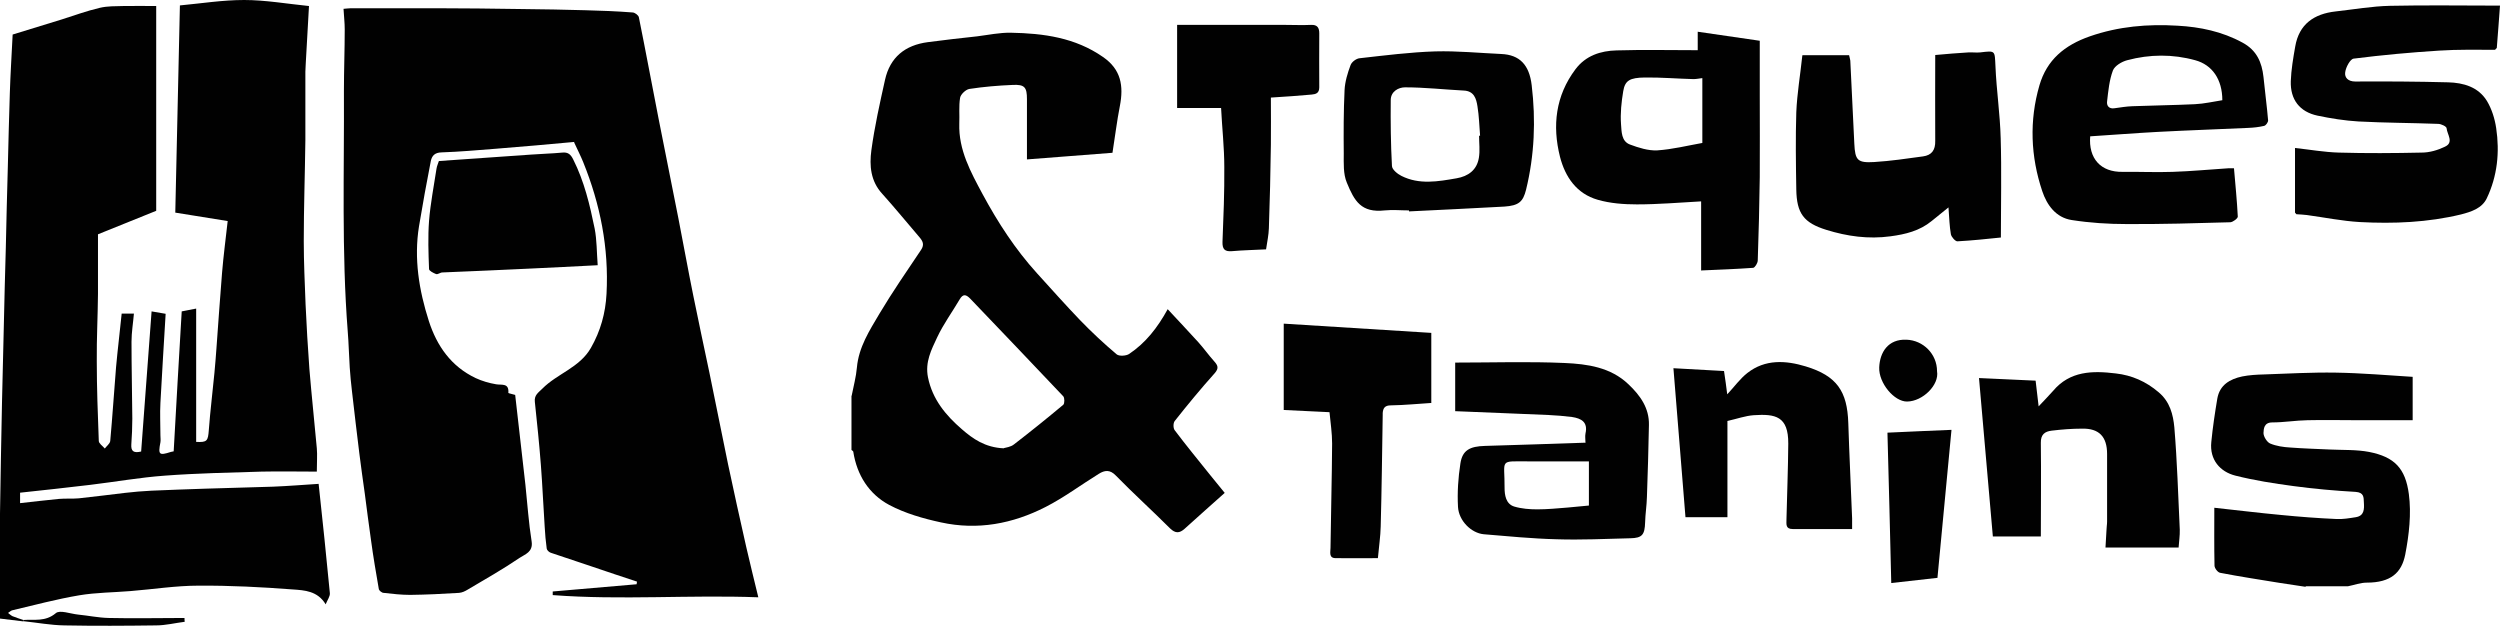
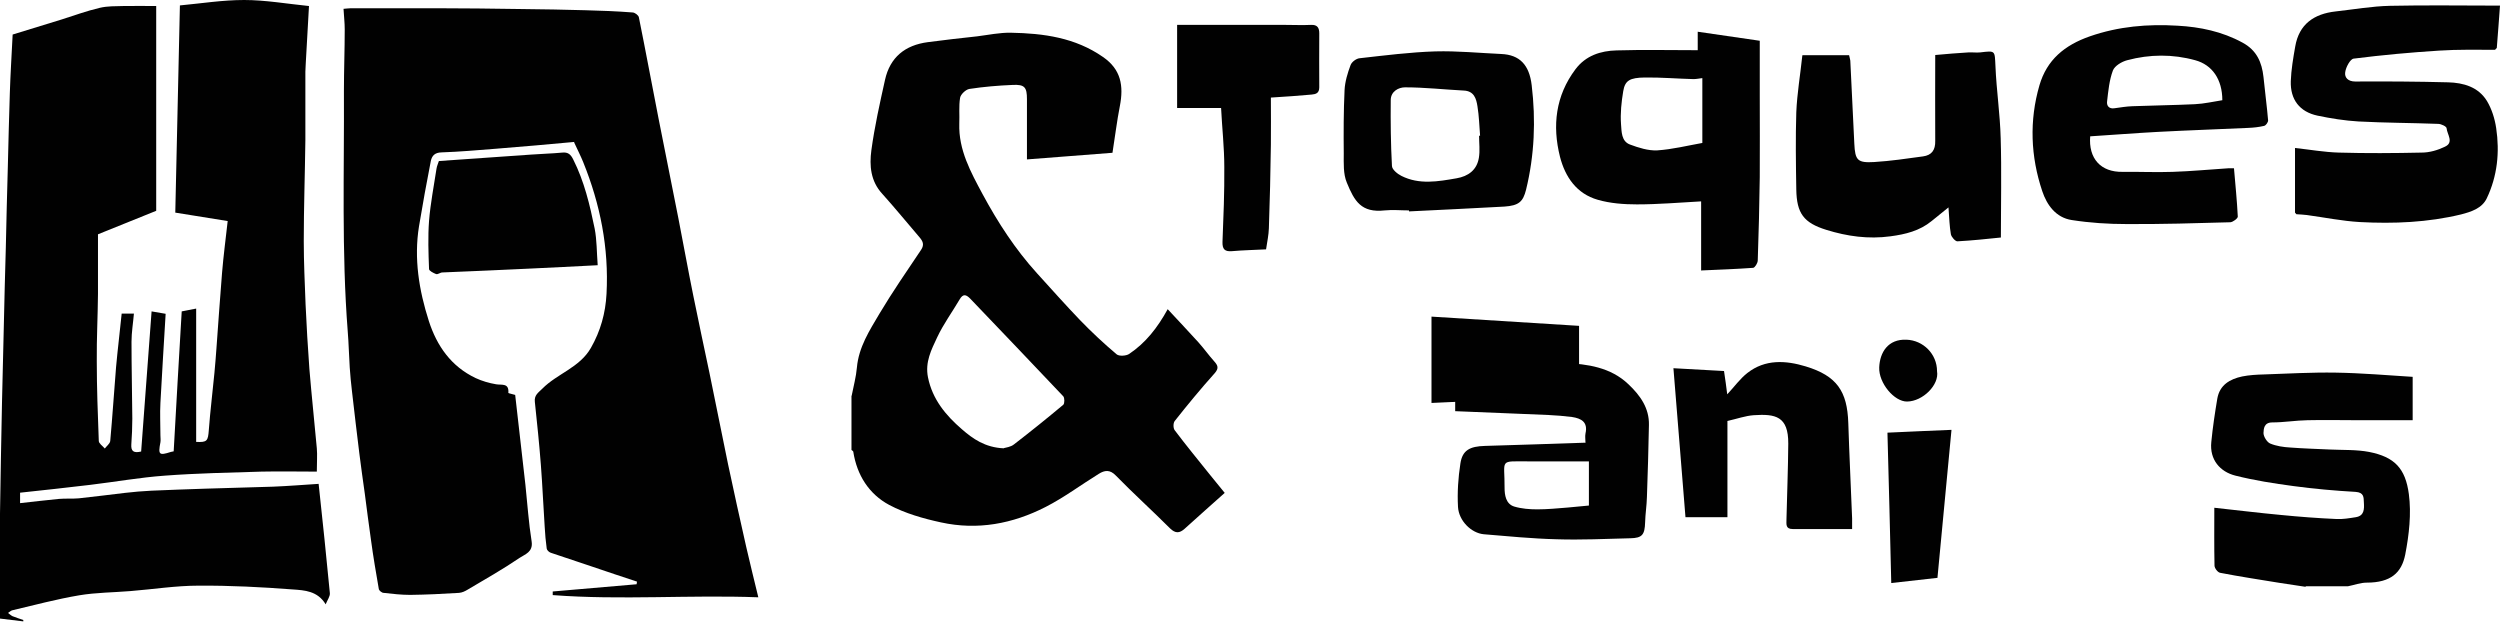
<svg xmlns="http://www.w3.org/2000/svg" id="Calque_2" viewBox="0 0 124.52 31.18">
  <g id="Calque_1-2">
    <g id="Calque_1-2">
      <path d="m42.42,19.71c.09-.47.22-.93.26-1.4.09-1.02.63-1.85,1.12-2.68.65-1.09,1.37-2.13,2.08-3.19.17-.26.08-.43-.08-.62-.62-.72-1.22-1.46-1.86-2.17-.58-.63-.64-1.4-.54-2.16.16-1.18.42-2.34.68-3.51.25-1.13,1-1.73,2.13-1.88.82-.11,1.64-.2,2.46-.29.56-.07,1.12-.19,1.68-.18,1.62.03,3.2.24,4.59,1.21.9.62,1.03,1.44.84,2.43-.15.76-.24,1.53-.37,2.34-1.44.11-2.82.22-4.26.33,0-1.06,0-2.03,0-3,0-.59-.11-.74-.71-.71-.72.03-1.44.09-2.16.2-.18.03-.43.27-.46.44-.07.42-.02.86-.04,1.29-.04,1.31.57,2.41,1.16,3.51.76,1.41,1.63,2.75,2.71,3.94.71.78,1.41,1.57,2.14,2.33.58.6,1.19,1.17,1.83,1.71.12.1.47.08.62-.02.82-.55,1.41-1.3,1.92-2.23.53.57,1.04,1.11,1.53,1.65.27.3.51.64.78.94.19.21.25.35.03.6-.69.77-1.35,1.57-1.99,2.38-.08.1-.08.36,0,.46.58.77,1.19,1.51,1.79,2.26.23.28.46.56.7.86-.67.6-1.34,1.19-2,1.79-.25.22-.45.24-.72-.02-.89-.89-1.83-1.74-2.71-2.64-.29-.3-.55-.26-.84-.08-.89.55-1.73,1.18-2.65,1.65-1.64.84-3.39,1.17-5.21.77-.88-.19-1.79-.45-2.58-.87-1.01-.54-1.61-1.49-1.79-2.65,0-.03-.06-.06-.09-.09v-2.69h0Zm7.58,2.61c.09-.03.34-.05.51-.19.83-.64,1.65-1.3,2.45-1.97.07-.06.07-.34,0-.42-1.54-1.63-3.09-3.25-4.64-4.87-.2-.2-.35-.25-.52.04-.37.63-.81,1.23-1.12,1.89-.29.62-.61,1.23-.46,1.99.22,1.1.89,1.9,1.69,2.59.54.47,1.15.91,2.09.95h0Z" style="fill:#010101; stroke-width:0px;" />
      <path d="m114.85,29.23c-.44-.07-.88-.13-1.32-.2-.98-.16-1.97-.31-2.95-.5-.12-.02-.28-.23-.28-.36-.02-.97-.01-1.95-.01-2.88,1.13.12,2.23.26,3.33.36.91.09,1.83.16,2.74.2.33.02.66-.04.98-.09.42-.07.42-.4.4-.73-.01-.27,0-.5-.41-.53-1.04-.06-2.07-.15-3.1-.29-.97-.13-1.94-.28-2.89-.52-.76-.19-1.29-.79-1.2-1.67.07-.73.18-1.45.3-2.17.12-.68.63-.97,1.24-1.1.35-.07.72-.09,1.08-.1,1.19-.04,2.39-.11,3.58-.09,1.28.02,2.56.13,3.83.21v2.16c-.95,0-1.83,0-2.71,0-.84,0-1.68-.02-2.53,0-.58.01-1.17.11-1.75.11-.42,0-.43.32-.44.53,0,.17.17.45.33.52.31.13.66.18,1,.2.66.05,1.33.07,1.99.1.65.03,1.31,0,1.94.12,1.27.25,1.81.82,1.98,2.1.13.98.01,2.03-.18,3.01-.18.91-.72,1.4-1.92,1.4-.31,0-.62.12-.93.18h-2.12,0Z" style="fill:#010101; stroke-width:0px;" />
      <path d="m28.6,7.07c-1.32.12-2.62.24-3.92.34-.9.07-1.79.15-2.69.18-.33.01-.47.16-.53.42-.21,1.08-.41,2.17-.59,3.26-.26,1.61,0,3.19.49,4.72.4,1.24,1.11,2.26,2.33,2.84.32.15.67.25,1.02.31.28.05.65-.08.61.43,0,.02.22.06.34.1.17,1.49.34,2.99.51,4.48.1.94.16,1.88.31,2.82.08.53-.34.64-.59.81-.84.57-1.72,1.07-2.6,1.59-.13.08-.28.15-.43.16-.81.05-1.62.09-2.43.1-.44,0-.88-.05-1.32-.1-.09,0-.22-.11-.24-.18-.14-.81-.28-1.62-.39-2.44-.11-.77-.21-1.55-.31-2.32-.09-.66-.19-1.33-.27-1.99-.13-1.04-.25-2.08-.37-3.12-.05-.39-.08-.78-.11-1.17-.04-.6-.05-1.2-.1-1.8-.31-3.99-.17-7.98-.19-11.98,0-1.02.04-2.05.04-3.07,0-.33-.04-.65-.06-1.02.14-.01.26-.03.38-.03,1.39,0,2.79,0,4.18,0,1.43,0,2.86.02,4.29.04,1.07.01,2.14.03,3.21.06.78.02,1.56.05,2.33.11.12,0,.3.14.32.24.34,1.68.65,3.36.98,5.04.32,1.66.67,3.32.99,4.98.25,1.28.48,2.56.74,3.84.26,1.29.54,2.58.81,3.87.31,1.51.61,3.01.92,4.52.29,1.38.6,2.76.91,4.14.19.82.39,1.64.6,2.5-3.41-.13-6.83.15-10.24-.11,0-.06,0-.12,0-.18,1.39-.12,2.78-.24,4.18-.36,0-.04.01-.09.02-.13-.76-.25-1.51-.5-2.27-.76-.68-.23-1.35-.45-2.03-.68-.09-.03-.19-.13-.2-.21-.05-.36-.08-.72-.1-1.08-.07-1.03-.11-2.05-.19-3.08-.08-1.05-.19-2.1-.3-3.14-.04-.34.17-.46.37-.66.74-.75,1.86-1.05,2.42-2.03.48-.84.73-1.73.78-2.7.12-2.28-.31-4.45-1.16-6.55-.12-.3-.27-.59-.45-.98h0Z" style="fill:#010101; stroke-width:0px;" />
      <path d="m1.16,30.95c-.41-.05-.82-.1-1.16-.14v-3.6c0-.55,0-1.09,0-1.63.03-1.85.06-3.7.1-5.56.03-1.26.06-2.52.09-3.78.03-1.31.06-2.61.1-3.92.03-1.34.06-2.68.1-4.02.03-1.23.06-2.45.1-3.68.03-.94.09-1.88.14-2.9.77-.24,1.61-.49,2.44-.75.63-.2,1.26-.43,1.9-.58.38-.09.78-.08,1.18-.09.54-.01,1.09,0,1.63,0v10.2c-1.01.41-1.97.8-2.9,1.17,0,.99,0,1.98,0,2.97-.01,1.12-.07,2.23-.06,3.35,0,1.32.05,2.65.1,3.97,0,.13.19.25.3.38.09-.12.25-.24.27-.37.11-1.22.19-2.45.29-3.68.08-.89.19-1.77.28-2.67h.61c-.04.47-.12.94-.12,1.4,0,1.28.03,2.55.04,3.83,0,.43-.02.86-.05,1.29-.02.33.11.44.49.35.17-2.31.34-4.63.52-6.98.23.04.46.08.7.12-.09,1.48-.18,2.96-.26,4.43-.03.54,0,1.09,0,1.63,0,.11.02.23,0,.34-.12.62-.07.67.52.48.04-.01.09-.02.14-.03.13-2.32.26-4.63.4-6.97.24-.05.48-.09.72-.14v6.64c.55.03.59-.05.63-.59.07-.95.19-1.9.28-2.85.04-.41.07-.82.1-1.22.09-1.26.18-2.52.28-3.77.07-.84.18-1.68.28-2.57-.85-.14-1.71-.28-2.61-.42.08-3.44.15-6.84.23-10.32C10.03.17,11.09,0,12.16,0c1.06,0,2.13.19,3.23.3-.05.96-.11,1.9-.16,2.84,0,.14-.02.28-.02.43,0,1.14,0,2.28,0,3.41-.02,1.68-.08,3.35-.08,5.03,0,1.05.05,2.1.09,3.15.05,1.07.11,2.15.19,3.22.11,1.32.25,2.63.37,3.95.03.34,0,.68,0,1.16-.88,0-1.82-.02-2.75,0-1.6.05-3.21.08-4.81.2-1.25.09-2.48.31-3.73.46-1.15.14-2.3.26-3.49.39v.52c.66-.07,1.29-.15,1.93-.21.33-.03.67,0,1-.03.76-.08,1.52-.18,2.29-.27.44-.05.88-.09,1.32-.11.89-.04,1.78-.07,2.67-.1,1.13-.04,2.26-.06,3.39-.1.74-.03,1.49-.09,2.27-.14.2,1.86.39,3.65.56,5.45.01.16-.12.33-.21.55-.4-.67-1.06-.7-1.62-.74-1.57-.12-3.14-.2-4.71-.19-1.13,0-2.26.18-3.39.27-.85.07-1.71.07-2.55.21-1.13.19-2.24.49-3.35.75-.07.02-.13.09-.2.13.07.05.14.12.22.16.18.07.36.13.54.19v.07h0Z" style="fill:#010101; stroke-width:0px;" />
      <path d="m124.28,2.48c-.93,0-1.86-.02-2.78.04-1.43.09-2.85.22-4.27.4-.17.02-.39.43-.42.68-.04.26.14.46.5.46,1.54-.01,3.08,0,4.62.04.77.02,1.51.23,1.94.93.24.4.39.88.46,1.35.18,1.2.06,2.39-.47,3.5-.24.5-.78.67-1.28.8-1.66.4-3.35.47-5.04.38-.88-.05-1.76-.23-2.64-.35-.17-.02-.35-.03-.52-.04-.02-.03-.05-.05-.07-.08v-3.22c.73.08,1.46.21,2.18.23,1.37.04,2.75.03,4.13,0,.39,0,.8-.12,1.15-.29.47-.21.12-.61.09-.92,0-.09-.27-.22-.42-.22-1.32-.05-2.65-.05-3.97-.12-.68-.04-1.37-.15-2.04-.29-.89-.19-1.36-.8-1.33-1.72.02-.57.12-1.15.22-1.72.19-1.12.94-1.63,2.01-1.75.9-.1,1.81-.26,2.71-.28,1.82-.04,3.64-.01,5.48-.01-.05.66-.1,1.39-.16,2.11-.03.03-.06.05-.08.08h0Z" style="fill:#010101; stroke-width:0px;" />
      <path d="m104.11,6.77c-.1,1.13.53,1.81,1.61,1.79.83-.01,1.67.03,2.5,0,.93-.03,1.86-.12,2.79-.18.08,0,.16,0,.26,0,.07.82.15,1.61.19,2.41,0,.09-.24.27-.37.28-1.72.05-3.44.1-5.17.09-.91,0-1.83-.06-2.73-.2-.79-.12-1.24-.75-1.47-1.44-.58-1.73-.65-3.51-.14-5.27.37-1.27,1.25-2,2.51-2.44,1.44-.5,2.89-.62,4.37-.53,1.12.06,2.22.29,3.23.84.71.38.97.98,1.05,1.72.07.72.17,1.44.23,2.16,0,.09-.11.25-.2.27-.26.06-.52.09-.79.1-1.51.07-3.01.12-4.52.2-1.12.06-2.24.15-3.35.22h0Zm6.58-1.78c0-1.03-.5-1.76-1.35-1.99-1.12-.31-2.27-.3-3.39,0-.27.07-.62.28-.71.51-.18.48-.23,1.02-.29,1.54-.03.22.1.39.38.34.29-.04.59-.09.89-.1,1.03-.04,2.06-.05,3.1-.1.46-.02.92-.13,1.38-.2h0Z" style="fill:#010101; stroke-width:0px;" />
      <path d="m84.73,13.48v-3.45c-1.08.06-2.14.15-3.2.15-.65,0-1.33-.05-1.95-.23-1.05-.3-1.62-1.13-1.88-2.14-.39-1.55-.22-3.04.77-4.36.51-.68,1.25-.92,2.05-.94,1.33-.04,2.67-.01,4.04-.01v-.92c1.02.15,1.98.29,3.09.45v2.71c0,1.36.01,2.72,0,4.08-.02,1.38-.05,2.77-.1,4.15,0,.13-.14.36-.23.37-.83.06-1.67.09-2.57.13h0Zm.06-9.59c-.16.02-.3.05-.44.05-.81-.02-1.61-.09-2.42-.08-.76.01-.99.15-1.08.68-.09.54-.15,1.1-.11,1.65.03.36.01.85.45,1.01.43.16.9.31,1.35.29.76-.05,1.52-.24,2.25-.37v-3.23h0Z" style="fill:#010101; stroke-width:0px;" />
      <path d="m89.78,2.75h2.32c.03.13.05.2.06.27.07,1.38.13,2.76.2,4.14.04.83.16.96,1,.91.81-.05,1.62-.17,2.42-.28.44-.06.62-.32.61-.77-.01-1.42,0-2.85,0-4.28.57-.05,1.12-.1,1.66-.13.19-.01.39.02.58,0,.77-.09.72-.1.76.69.05,1.2.23,2.39.26,3.58.05,1.64.01,3.28.01,4.95-.68.07-1.42.15-2.17.19-.1,0-.29-.21-.32-.35-.07-.4-.08-.81-.12-1.34-.32.26-.58.47-.84.68-.6.49-1.3.66-2.05.76-1.1.15-2.16,0-3.19-.32-1.13-.35-1.48-.82-1.5-2.01-.02-1.28-.04-2.57,0-3.85.04-.94.2-1.87.3-2.82h0Z" style="fill:#010101; stroke-width:0px;" />
      <path d="m78.97,22.06c0-.16-.03-.32,0-.47.13-.57-.21-.75-.67-.82-.39-.05-.78-.08-1.18-.1-1.53-.07-3.06-.12-4.64-.19v-2.42c1.86,0,3.66-.06,5.45.02,1.13.05,2.29.21,3.18,1.06.58.55,1.04,1.18,1.02,2.03-.02,1.19-.06,2.39-.1,3.58-.01.43-.08.85-.09,1.27-.02.61-.14.78-.74.79-1.22.03-2.45.09-3.67.05-1.21-.03-2.42-.15-3.63-.25-.62-.06-1.24-.67-1.28-1.36-.04-.72.01-1.46.12-2.17.1-.65.46-.85,1.23-.87,1.64-.05,3.28-.1,4.98-.16h0Zm.18.92c-1.02,0-2.02,0-3.02,0-1.49,0-1.18-.13-1.19,1.32,0,.35.06.8.48.93.37.11.77.14,1.15.14.5,0,1.01-.05,1.51-.09.35-.03.7-.07,1.06-.1v-2.2h0Z" style="fill:#010101; stroke-width:0px;" />
-       <path d="m108.51,27.27h-3.64c.02-.29.03-.58.05-.86,0-.14.03-.28.03-.43,0-1.12,0-2.24,0-3.37,0-.86-.4-1.28-1.25-1.26-.5,0-1.01.04-1.51.1-.34.04-.55.19-.54.61.02,1.55,0,3.09,0,4.66h-2.39c-.23-2.58-.45-5.19-.69-7.89.96.04,1.85.09,2.82.13.05.4.09.8.15,1.28.26-.28.5-.52.72-.77.84-1,1.97-1.01,3.12-.87.8.09,1.51.4,2.14.94.56.47.72,1.11.78,1.75.14,1.69.19,3.39.27,5.09.01.3-.04.6-.06.91h0Z" style="fill:#010101; stroke-width:0px;" />
      <path d="m70.17,10.48c-.4,0-.8-.04-1.2,0-1.17.13-1.51-.46-1.89-1.39-.18-.43-.15-.96-.15-1.44-.01-1.05-.01-2.11.04-3.16.02-.42.15-.85.3-1.25.06-.16.29-.33.46-.34,1.25-.14,2.5-.3,3.76-.34,1.09-.03,2.19.08,3.29.13.91.04,1.39.54,1.51,1.55.21,1.75.14,3.49-.28,5.21-.15.6-.36.79-1.08.84-1.58.09-3.17.16-4.75.24,0-.01,0-.03,0-.04h0Zm3.49-3.72s.04,0,.06,0c-.04-.49-.05-.98-.13-1.46-.06-.39-.17-.77-.69-.79-.97-.05-1.95-.16-2.92-.16-.32,0-.7.2-.71.62-.01,1.1,0,2.19.06,3.29,0,.18.27.4.47.5.89.45,1.83.28,2.75.12.58-.1,1.01-.41,1.11-1.02.06-.36.01-.73.01-1.1h0Z" style="fill:#010101; stroke-width:0px;" />
      <path d="m86.04,20.98v4.78h-2.09c-.2-2.43-.39-4.89-.6-7.42.89.05,1.71.1,2.52.14.06.39.11.76.16,1.16.35-.37.63-.77,1-1.06.89-.7,1.92-.63,2.91-.33,1.55.47,2.07,1.24,2.12,2.82.05,1.58.13,3.17.19,4.75,0,.16,0,.31,0,.53-1.02,0-1.99,0-2.96,0-.36,0-.31-.24-.31-.47.03-1.26.08-2.52.09-3.78.01-1.38-.65-1.49-1.72-1.42-.42.03-.83.18-1.32.29h0Z" style="fill:#010101; stroke-width:0px;" />
-       <path d="m71.3,20.07c-.66.04-1.34.11-2.02.12-.3,0-.39.13-.41.38,0,.03,0,.06,0,.1-.03,1.85-.05,3.7-.1,5.55-.01.5-.09,1.01-.14,1.58-.68,0-1.39.01-2.1,0-.36,0-.26-.31-.26-.51.02-1.73.07-3.47.08-5.2,0-.52-.08-1.03-.13-1.56-.72-.03-1.46-.07-2.28-.11v-4.3c2.4.15,4.84.3,7.35.46v3.5h0Z" style="fill:#010101; stroke-width:0px;" />
+       <path d="m71.3,20.07v-4.3c2.4.15,4.84.3,7.35.46v3.5h0Z" style="fill:#010101; stroke-width:0px;" />
      <path d="m60.81,5.38h-2.18V1.24h5.41c.42,0,.83.02,1.25,0,.33-.02.42.15.42.42,0,.9-.01,1.79,0,2.69,0,.3-.18.34-.38.36-.63.06-1.26.1-2.03.15,0,.77.01,1.56,0,2.35-.02,1.39-.05,2.77-.1,4.16-.01.33-.08.65-.14,1.05-.55.03-1.13.04-1.7.09-.36.03-.48-.1-.47-.46.05-1.24.1-2.48.09-3.73,0-.97-.11-1.94-.16-2.94h0Z" style="fill:#010101; stroke-width:0px;" />
      <path d="m21.87,8.02c1.56-.11,3.07-.21,4.58-.32.52-.04,1.04-.05,1.56-.1.29-.03.42.1.54.34.55,1.09.83,2.27,1.07,3.45.11.57.1,1.16.15,1.82-1.19.06-2.3.12-3.42.17-1.44.07-2.88.13-4.32.19-.1,0-.22.11-.31.08-.13-.05-.35-.16-.35-.25-.03-.8-.06-1.6,0-2.4.07-.87.24-1.73.37-2.59.02-.14.08-.26.12-.39h0Z" style="fill:#010101; stroke-width:0px;" />
      <path d="m96.51,28.78c-.89.1-1.6.18-2.31.26-.06-2.5-.12-4.96-.19-7.49,1.01-.05,2.05-.09,3.19-.14-.24,2.52-.47,4.97-.7,7.38h0Z" style="fill:#010101; stroke-width:0px;" />
      <path d="m96.48,18.49c.12.68-.71,1.5-1.49,1.51-.64.01-1.42-.92-1.39-1.7.03-.75.44-1.42,1.36-1.38.83.03,1.52.71,1.52,1.57h0Z" style="fill:#010101; stroke-width:0px;" />
-       <path d="m1.16,30.95s0-.05,0-.07c.55-.04,1.1.1,1.62-.34.2-.17.72.03,1.1.07.51.05,1.03.16,1.54.17,1.26.03,2.51,0,3.77,0,0,.06,0,.13.01.19-.48.06-.95.18-1.43.18-1.52.02-3.04.03-4.56,0-.69-.01-1.37-.14-2.05-.21h0Z" style="fill:#010101; stroke-width:0px;" />
      <path d="m124.28,2.48s.06-.05.08-.08c-.03.03-.06.05-.08.08Z" style="fill:#010101; stroke-width:0px;" />
      <path d="m114.3,10.58s.05.05.07.08c-.02-.03-.05-.05-.07-.08Z" style="fill:#010101; stroke-width:0px;" />
    </g>
  </g>
</svg>